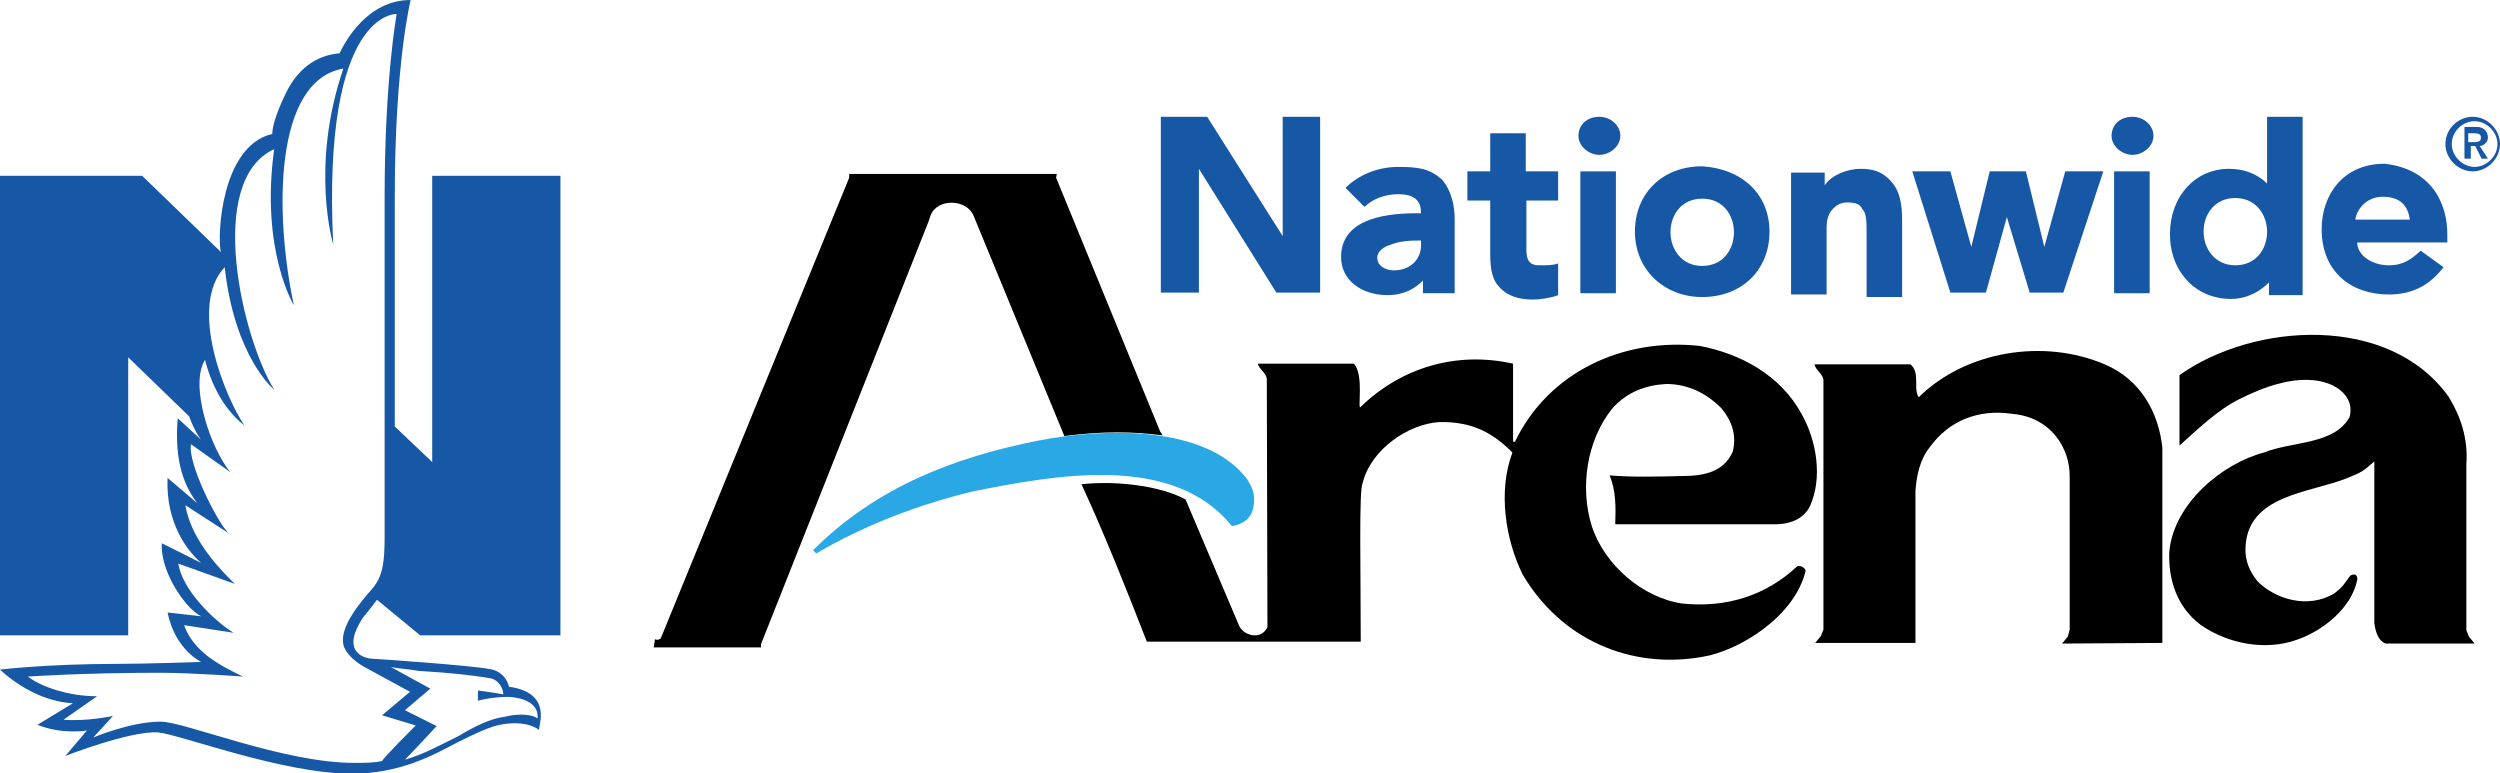
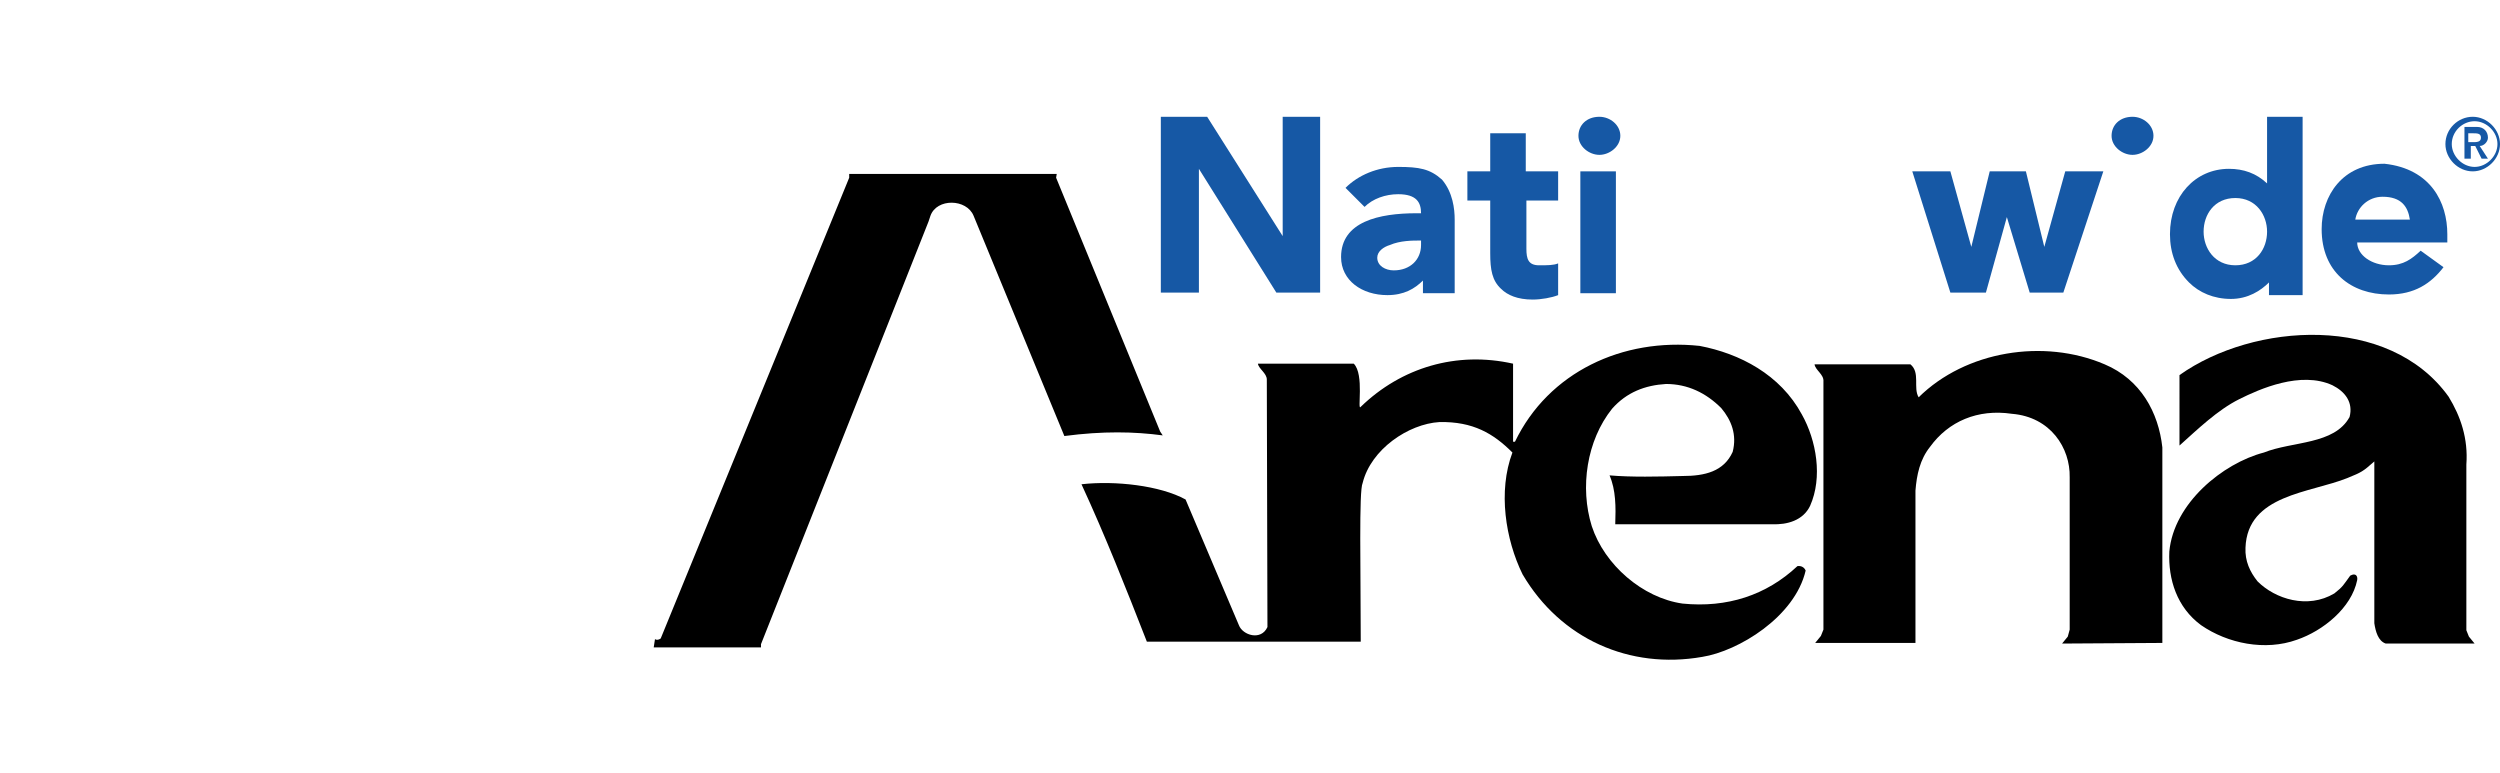
<svg xmlns="http://www.w3.org/2000/svg" version="1.1" id="Layer_1" x="0px" y="0px" viewBox="0 0 393.9 121.8" style="enable-background:new 0 0 393.9 121.8;" xml:space="preserve">
  <style type="text/css">
	.st0{fill:#2AA7E5;}
	.st1{fill:#1658A5;}
</style>
  <g>
    <path d="M103.2,100.7c0.3,0.2,0.6,0.1,0.9-0.1l29.7-72.6l0-0.6h32.7l-0.1,0.6l16.4,40l0.4,0.6c-4.5-0.6-9.4-0.7-15.5,0.1L153.4,34   c-1.1-2.7-5.8-2.8-6.8,0l-0.3,0.9l-26.4,66.6v0.5H103L103.2,100.7L103.2,100.7z M385.8,62.5c1.9,3.1,3.1,6.6,2.8,10.7l0,26.1l0.4,1   l0.9,1.1l-14,0c-1.2-0.4-1.6-1.9-1.8-3.2l0-25.5c-1.8,1.6-2,1.7-4.2,2.6c-5.9,2.4-15.8,2.6-16.1,11c-0.1,2.1,0.7,3.8,1.9,5.3   c2.8,2.8,7.9,4.4,12.1,1.9c1.4-1.1,1.4-1.3,2.5-2.8c0.9-0.5,1.2,0.1,1.1,0.7c-0.9,4.4-5.4,8-9.5,9.4c-5,1.8-10.9,0.6-15.1-2.3   c-3.8-2.8-5.2-7.2-5-11.6c0.7-7.6,8.4-13.9,14.9-15.6c4.5-1.8,11.1-1.2,13.5-5.6c0.6-2.3-0.7-4-2.7-5c-5-2.3-11.5,0.6-14.7,2.2   c-3.4,1.7-6.5,4.7-9.4,7.3V59.1C355.1,50.8,376.4,49.4,385.8,62.5L385.8,62.5z" />
    <path d="M283.9,65.3c2.3,4.1,3.3,9.9,1.3,14.4c-1.1,2.3-3.6,3-6,2.9h-24.7c0.1-2.7,0.1-5.4-0.9-7.7c3.4,0.3,7.7,0.2,11.5,0.1   c3.5,0,6.5-0.7,7.9-3.8c0.7-2.7-0.2-5-1.8-6.9c-2.4-2.4-5.3-3.8-8.7-3.8c-3.3,0.2-6.2,1.3-8.5,3.9c-4,5-5.1,12.4-3.2,18.5   c2,6.1,8,11.3,14.3,12.2c7,0.7,13.2-1.3,18.1-5.9c0.6-0.1,1.1,0.2,1.3,0.7c-1.7,7.3-10.6,12.7-16.3,13.6c-11.4,2-22.3-2.8-28.3-13   c-2.7-5.5-3.9-13.1-1.6-19.2c-3-3-6.2-4.9-11.5-4.8c-4.9,0.3-10.8,4.3-12.1,9.6c-0.6,1.2-0.3,13.8-0.3,25h-33.7   c-3.2-8.2-6.6-16.8-10.3-24.8c5.3-0.6,12.4,0.2,16.4,2.4l8.4,19.8c0.6,1.6,3.5,2.5,4.5,0.3l0-0.1l-0.1-38.9c0-1-1.3-1.7-1.4-2.5   h15.1c1.7,1.7,0.5,7.6,1.1,6.8c6.4-6.2,15.1-8.8,24-6.8l0,12.3l0.3,0c5.3-11,17-16.4,29.1-15.1C274.1,55.7,280.5,59,283.9,65.3   L283.9,65.3z" />
    <path d="M340.7,70.5l0,0.5v30.3l-15.8,0.1l0.9-1.1l0.3-1.1v-24c0.1-4.6-3-9.5-9.1-10c-5.4-0.8-10,1.2-12.9,5.2   c-1.6,2-2.1,4.4-2.3,6.9l0,24l-15.8,0l0.9-1.1l0.4-1V60.1c0.1-1.1-1.3-1.8-1.4-2.7h15.1c1.6,1.3,0.4,3.7,1.3,5.2   c7.4-7.3,19.7-9.3,29.3-5.2C337.3,59.8,340.1,65,340.7,70.5L340.7,70.5z" />
-     <path class="st0" d="M196.9,76.2c0.8,1.3,0.9,2.9,0.4,4.4c-0.5,1.4-1.9,2.1-3.2,2.3c-9.3-11.6-28-8-40.7-5.5   c-8.7,2.1-17.1,5.3-24.8,9.8l-0.5-0.5c10-10,22.4-14.7,35.6-17.3c9.9-1.9,26.2-2.6,32.8,6.1L196.9,76.2L196.9,76.2z" />
-     <path class="st1" d="M59.4,94.5l6.8,5.6h22.1V27.7H68.1v45.1l-5.9-5.6V31.1C62.2,9.9,64.7,0,64.7,0c-6.8,0-10.3,6.5-11.2,8.4   c-3.7,0.3-6.8,2.5-8.7,6.8c-1.2,2.5-1.9,4.7-1.9,5.9c-8.1,1.9-8.7,16.2-8.1,18.6L22.4,27.7H0v72.4h20.2V56.3l9.6,9.3   c0.9,2.5,1.9,3.7,1.9,3.7L28,65.9c-0.6,7.1,1.2,10.9,3.1,13.4l-4.7-4c-0.3,7.1,3.1,11.5,5.3,13.4l-6.2-3.1   c-0.3,4.4,3.7,10.3,6.2,11.5l-5.3-0.6c1.2,5.9,5.3,7.8,5.3,7.8s-9,0.3-13.1,0.3c-11.2,0-18.6,0.9-18.6,0.9s5,5,11.5,5.3l-5.6,3.4   c4,1.6,7.8,0.9,7.8,0.9l-3.4,4c0,0,10.3-4,14.6-3.7c3.4,0.3,19.6,6.5,30.5,6.5c7.5,0,12.7-2.8,16.8-5c2.5-1.2,5-2.5,7.1-2.8   c4-0.6,5.6,0.9,5.6,0.9c0.3-1.6,1.6-5.9-4.7-6.8c-0.3-1.2-1.2-2.5-3.1-2.8c-3.4-0.6-18-1.6-18.3-1.6c-1.2,0-5.3-0.9-1.6-6.5   C57.5,97,59.4,94.5,59.4,94.5z M65.9,105.7c4.7,0.3,8.1,0.6,11.5,1.2c1.2,0.3,1.9,1.6,1.9,2.5c-1.6-0.3-4-0.6-4-0.6v1.6   c0,0,2.2-0.6,4.7-0.6c0,0,5,0,4.7,3.4c-1.2-0.9-4-0.6-5-0.3c-2.5,0.3-5,1.6-7.5,3.1c-2.5,1.2-5.3,2.8-8.4,3.7c1.2-1.2,5-5.3,5-5.3   l-5-2.5l4-3.4l-6.2-3.4C63.1,105.4,64.3,105.4,65.9,105.7z M54.1,101.6c0.6,2.2,3.7,3.7,3.7,3.7l6.8,3.7l-4.4,3.7l5.3,1.6   c0,0-5,5-5.3,5.6c-1.2,0.3-2.8,0.3-4.4,0.3c-11.2,0-26.7-6.5-30.5-6.5c-4.7,0-10.6,2.5-10.6,2.5l3.1-3.4c0,0-4,0.9-7.8,0.6l5.3-3.7   c-4.7,0-9-1.6-10.9-3.1c0,0,8.7-0.6,20.8-0.6c5,0,13.1,0.6,13.1,0.6c-4-1.9-7.8-4-9.3-8.1l7.8,1.2c-3.1-1.9-8.1-6.8-8.7-10.9L37,92   c-1.6-1.6-6.8-6.5-7.8-12.4l6.8,4.4c-1.9-1.9-6.5-11.2-5.9-14l6.2,4.4c-3.1-3.7-6.5-13.7-4-17.7c1.9,7.5,6.2,10.3,6.2,10.3   c-2.8-4-9-18.6-3.1-24.9c1.6,14.3,7.8,19.3,7.8,19.3c-5-8.1-10.9-32.9,0-37.9c-2.2,15.9,3.1,24.6,3.1,24.6   c-3.1-14.6-3.1-35.4,7.8-37.3c-5.3,15.5-1.6,27.7-1.6,27.7C50.7,1.6,62.5,2.2,62.5,2.2s-1.9,10.3-1.9,28.9v53.5   c0,4-0.3,6.2-1.9,8.1C56.6,95.1,53.5,98.8,54.1,101.6z" />
    <path class="st1" d="M252,18.4c1.7,0,3.3,1.3,3.3,3s-1.7,3-3.3,3s-3.3-1.3-3.3-3S250,18.4,252,18.4" />
    <path class="st1" d="M336,18.4c1.7,0,3.3,1.3,3.3,3s-1.7,3-3.3,3s-3.3-1.3-3.3-3S334,18.4,336,18.4" />
    <path class="st1" d="M229.2,34.6v11.6h-5v-2c-1.3,1.3-3,2.3-5.6,2.3c-4,0-7.3-2.3-7.3-6c0-5.6,6-6.9,11.9-6.9h0.7   c0-1.7-0.7-3-3.6-3c-2,0-4,0.7-5.3,2l-3-3c2-2,5-3.3,8.3-3.3c3.3,0,5,0.3,6.9,2C228.9,30.3,229.2,32.9,229.2,34.6 M223.9,37.9h-0.3   c-1,0-3,0-4.6,0.7c-1,0.3-2,1-2,2c0,1.3,1.3,2,2.6,2c2.6,0,4.3-1.7,4.3-4V37.9" />
    <path class="st1" d="M240.4,27v-6h-5.6v6h-3.6v4.6h3.6v8.3c0,2.6,0.3,4.3,1.7,5.6c1,1,2.6,1.7,5,1.7c1.3,0,3-0.3,4-0.7v-5   c-0.7,0.3-1.7,0.3-3,0.3c-1.7,0-2-1-2-2.6v-7.6h5V27H240.4" />
    <path class="st1" d="M385.6,36.9v1.3h-14.2c0,2,2.3,3.6,5,3.6c2.3,0,3.6-1,5-2.3l3.6,2.6c-2,2.6-4.6,4.3-8.6,4.3   c-6,0-10.6-3.6-10.6-10.3c0-5.3,3.3-10.3,9.9-10.3C383,26.6,385.6,31.9,385.6,36.9 M379.7,34.6c-0.3-2-1.3-3.6-4.3-3.6   c-2.3,0-4,1.7-4.3,3.6H379.7" />
    <polyline class="st1" points="202.1,18.4 202.1,37.2 190.2,18.4 182.9,18.4 182.9,46.1 188.9,46.1 188.9,26.6 201.1,46.1 208,46.1    208,18.4 202.1,18.4  " />
    <polyline class="st1" points="325.4,27 322.1,38.9 319.2,27 313.5,27 310.6,38.9 307.3,27 301.3,27 307.3,46.1 312.9,46.1    316.2,34.2 319.8,46.1 325.1,46.1 331.4,27 325.4,27  " />
    <rect x="249" y="27" class="st1" width="5.6" height="19.2" />
-     <rect x="333.1" y="27" class="st1" width="5.6" height="19.2" />
-     <path class="st1" d="M297.7,28.3c-1.3-1.3-2.6-1.7-4.6-1.7c-2,0-4.6,1-5.6,2.6v-2h-5.3v19.2h5.6V35.9c0-1.3,0.3-2.3,1-3   c0.7-0.7,1.3-1,2.3-1c1.3,0,2,0.3,2.3,1c0.7,0.7,0.7,2,0.7,4v9.9h5.6V34.9C299.7,31.9,299.3,29.9,297.7,28.3" />
    <path class="st1" d="M362.8,18.4v28.1h-5.3v-2c-1.3,1.3-3.3,2.6-6,2.6s-5-1-6.6-2.6c-2-2-3-4.6-3-7.6c0-6,4-10.3,9.3-10.3   c2.3,0,4.3,0.7,6,2.3V18.4H362.8L362.8,18.4z M357.2,36.5c0-2.6-1.7-5.3-5-5.3c-3.3,0-5,2.6-5,5.3c0,2.6,1.7,5.3,5,5.3   C355.5,41.8,357.2,39.2,357.2,36.5" />
-     <path class="st1" d="M278.8,36.5c0,6-4.3,10.3-10.6,10.3c-6,0-10.6-4.3-10.6-10.3c0-6,4.3-10.3,10.6-10.3   C274.5,26.6,278.8,30.6,278.8,36.5 M268.2,31.3c-3.3,0-5,2.6-5,5.3c0,2.6,1.7,5.3,5,5.3s5-2.6,5-5.3   C273.2,33.9,271.5,31.3,268.2,31.3" />
    <path class="st1" d="M388.3,25h1v-2h0.7l1,2h1l-1.3-2c0.7,0,1.3-0.7,1.3-1.3c0-1-0.7-1.7-1.7-1.7h-2L388.3,25L388.3,25z M388.9,21   h0.7c0.7,0,1.3,0,1.3,0.7s-0.7,0.7-1.3,0.7h-0.7V21L388.9,21z M385.3,22.7c0,2.3,2,4.3,4.3,4.3c2.3,0,4.3-2,4.3-4.3   c0-2.3-2-4.3-4.3-4.3C387.3,18.4,385.3,20.3,385.3,22.7 M386.3,22.7c0-2,1.7-3.6,3.6-3.6s3.6,1.7,3.6,3.6s-1.7,3.6-3.6,3.6   S386.3,24.6,386.3,22.7" />
  </g>
  <g>
</g>
  <g>
</g>
  <g>
</g>
  <g>
</g>
  <g>
</g>
  <g>
</g>
</svg>